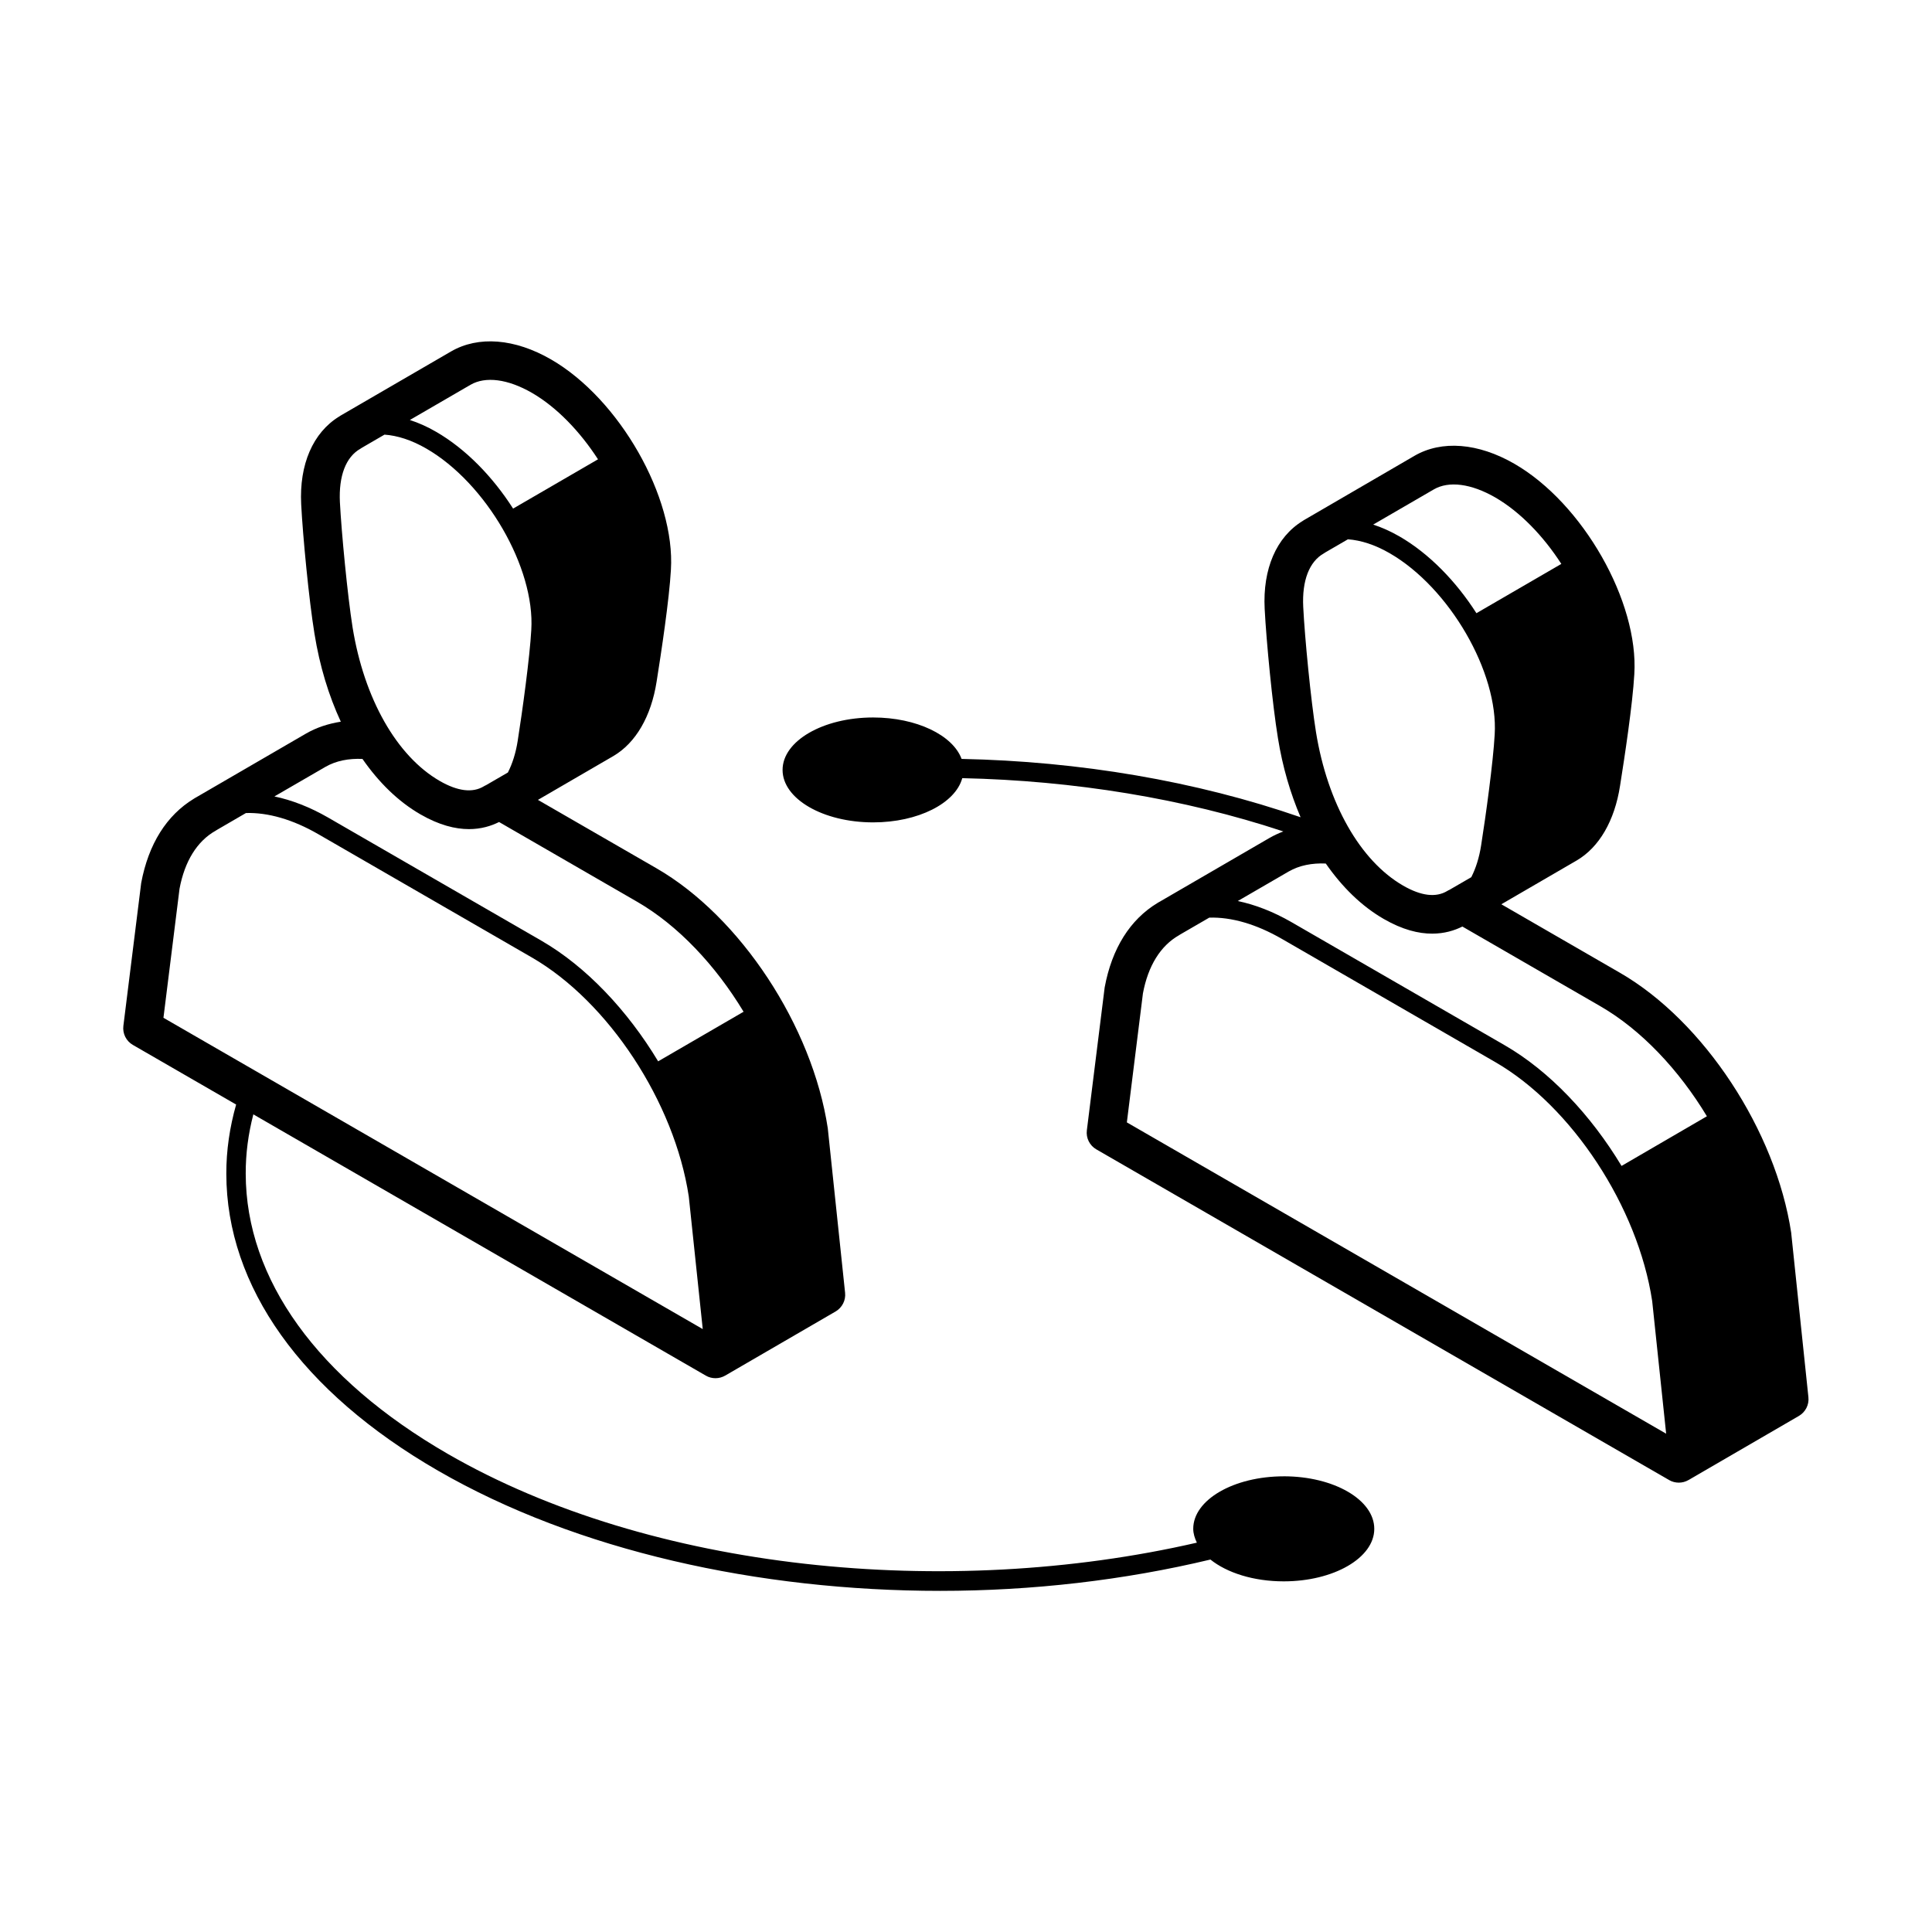
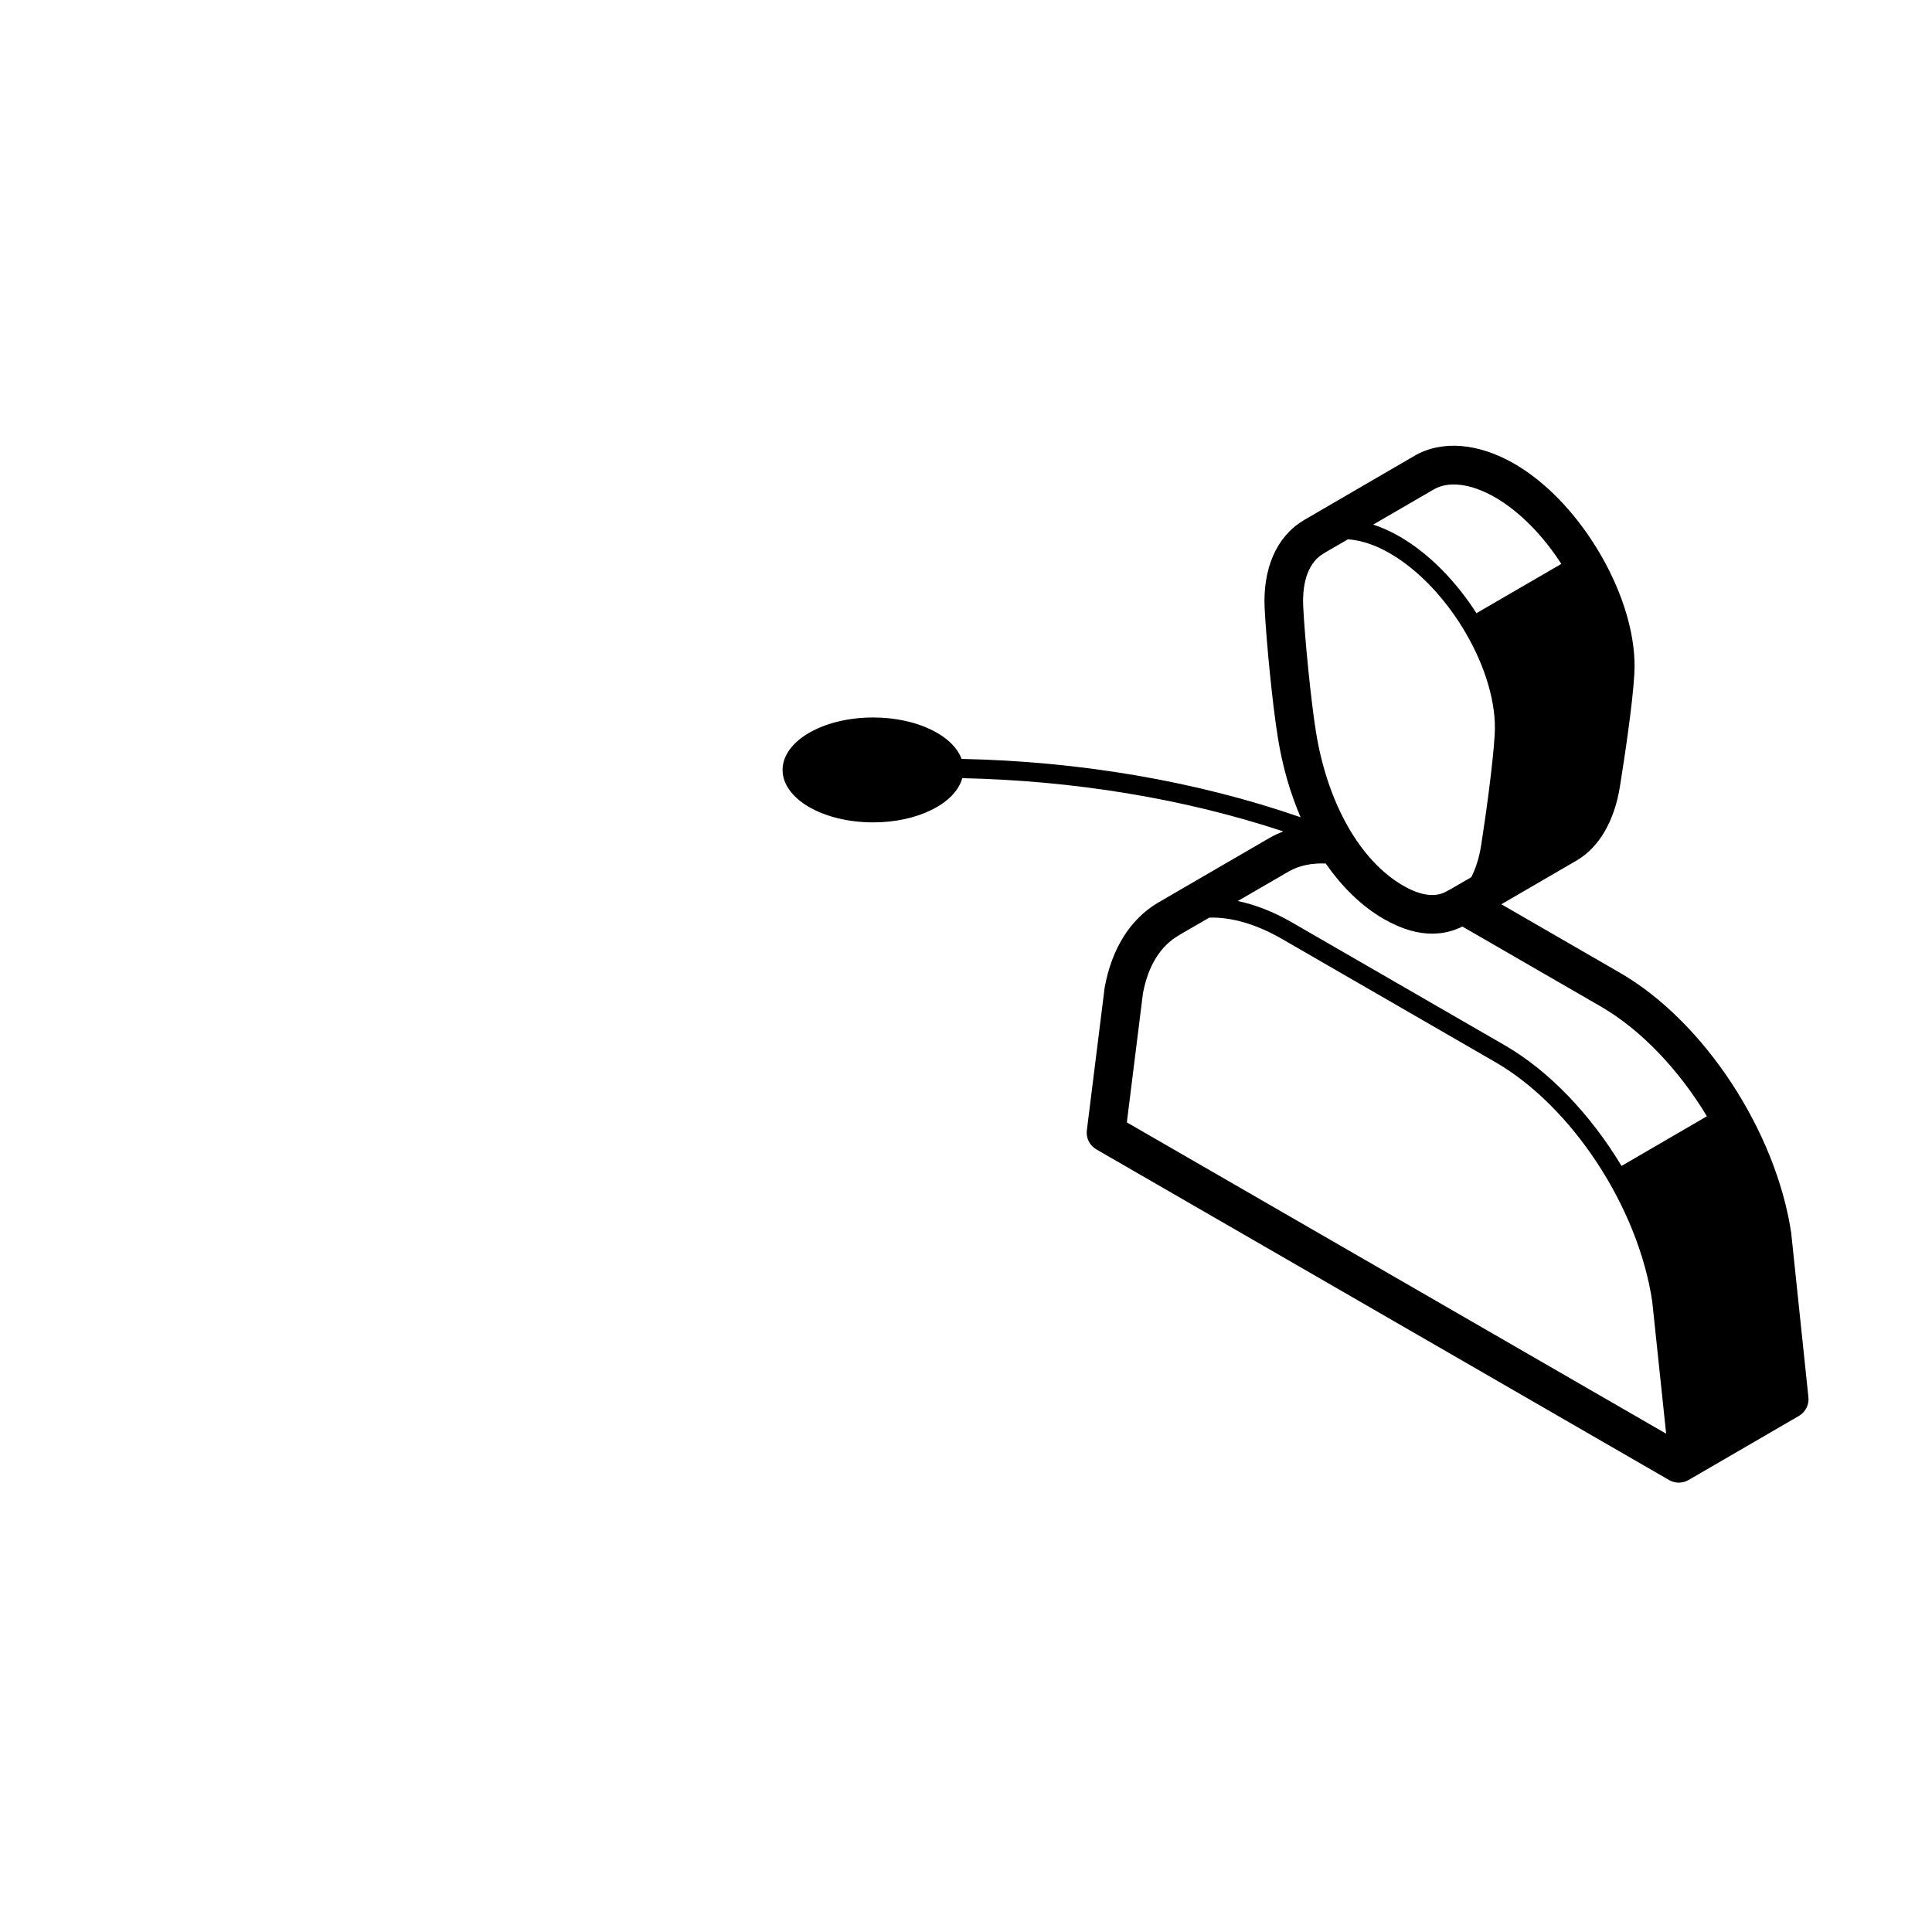
<svg xmlns="http://www.w3.org/2000/svg" width="1200pt" height="1200pt" version="1.1" viewBox="0 0 1200 1200">
-   <path d="m797.39 916.97c-31.078 0-56.25 14.578-56.25 32.578 0 3 0.938 5.859 2.25 8.625-155.21 35.719-339.28 17.578-465.24-55.125-80.859-46.688-125.44-108.47-125.53-174.05-0.047-12.422 1.594-24.75 4.734-36.844l281.06 162.28c1.828 1.078 3.938 1.594 6 1.594 2.109 0 4.172-0.562 6.047-1.641l68.531-39.797c4.078-2.391 6.422-6.938 5.906-11.625l-10.688-101.58c0-0.188-0.047-0.375-0.047-0.516-9.609-63.562-54.328-131.48-106.36-161.53l-73.688-42.516 46.781-27.188c13.969-8.156 23.578-24.656 26.953-46.406 2.859-17.953 7.828-50.812 8.859-69.281 2.812-45.094-31.969-106.17-74.438-130.69-22.547-13.031-45.188-14.812-62.203-4.922l-68.531 39.797c-0.328 0.188-0.656 0.375-0.938 0.609-16.219 9.984-24.797 29.719-23.531 54.516 1.031 19.969 4.828 59.438 8.25 80.344 3.234 20.109 8.859 38.484 16.359 54.656-7.734 1.219-15.047 3.562-21.75 7.453l-68.531 39.797h-0.047c-0.328 0.188-0.609 0.375-0.891 0.562-16.922 10.266-28.219 28.078-32.766 52.359l-11.062 88.734c-0.609 4.781 1.734 9.469 5.906 11.859l64.125 37.031c-3.984 14.062-6.141 28.453-6.094 43.031 0.094 70.031 46.781 135.52 131.53 184.4 86.156 49.734 199.08 74.625 311.86 74.625 57.234 0 114.28-6.609 167.86-19.453 10.219 8.203 26.719 13.547 45.516 13.547 31.078 0 56.25-14.578 56.25-32.578 0.047-18.094-25.125-32.672-56.203-32.672zm-505.18-677.95c9.328-5.438 23.25-3.609 38.156 4.969 15.469 8.953 29.906 24.047 41.062 41.297l-52.734 30.609c-12.609-19.734-29.344-37.031-47.859-47.719-5.484-3.188-10.922-5.578-16.266-7.312zm-81.094 72.891c-0.797-16.312 3.703-28.125 12.797-33.234 0.328-0.188 0.656-0.375 0.938-0.609l13.969-8.109c8.016 0.562 16.828 3.375 25.922 8.625 37.172 21.422 67.641 74.062 65.25 112.64-0.938 17.062-5.531 50.531-8.438 68.906-1.172 7.547-3.281 14.156-6.094 19.688l-13.594 7.875c-0.469 0.188-0.891 0.422-1.359 0.703-6.984 4.219-16.219 3.094-27.375-3.328-26.719-15.422-46.969-51.094-54.141-95.391-3.141-19.875-6.891-58.781-7.875-77.766zm-9.047 164.44c6.656-3.844 14.531-5.344 23.062-4.969 10.172 14.625 22.219 26.484 36.047 34.453 11.625 6.703 21.656 9.141 30.094 9.141 7.547 0 13.734-1.922 18.703-4.406l85.781 49.547c25.312 14.625 48.703 39.469 66.094 68.297l-53.062 30.797c-19.031-31.594-44.719-58.875-72.562-74.953l-132.42-76.453c-11.391-6.562-22.641-10.875-33.375-13.125zm-100.55 155.81 9.984-80.109c3.188-17.109 10.922-29.578 22.359-36.047 0.047 0 0.047-0.047 0.094-0.047 0.281-0.188 0.609-0.375 0.891-0.562l17.906-10.406c13.641-0.422 29.062 3.938 45.094 13.219l132.42 76.453c47.672 27.516 88.688 89.953 97.547 148.5l8.672 82.359z" />
  <path d="m1112.6 766.31c0-0.188-0.047-0.375-0.047-0.562-9.609-63.562-54.328-131.48-106.36-161.53l-73.688-42.562 46.781-27.188c13.969-8.156 23.578-24.656 26.953-46.406 2.859-17.953 7.828-50.812 8.859-69.281 2.812-45.094-31.969-106.17-74.438-130.69-22.547-13.031-45.234-14.812-62.203-4.922l-68.484 39.844c-0.047 0.047-0.047 0.047-0.094 0.047-0.281 0.188-0.562 0.328-0.844 0.562-16.266 9.984-24.797 29.719-23.531 54.516 1.031 20.062 4.828 59.531 8.25 80.344 2.859 17.859 7.734 34.312 14.062 49.125-64.875-22.5-137.34-34.734-210.56-36.234-5.438-14.719-27.938-25.734-54.938-25.734-31.078 0-56.25 14.578-56.25 32.578s25.172 32.578 56.25 32.578c28.031 0 51.094-11.906 55.359-27.469 69.141 1.5 137.68 12.609 199.4 33.094-3 1.172-5.906 2.484-8.719 4.125l-68.531 39.797h-0.047c-0.281 0.188-0.562 0.328-0.844 0.516-16.969 10.266-28.312 28.125-32.812 52.453l-11.062 88.734c-0.609 4.781 1.734 9.469 5.906 11.859l355.78 205.4c1.828 1.078 3.938 1.594 6 1.594 2.109 0 4.172-0.562 6.047-1.641l68.531-39.797c4.078-2.391 6.422-6.938 5.906-11.625zm-222.05-462.32c9.328-5.438 23.25-3.609 38.156 4.969 15.469 8.953 29.953 24.047 41.062 41.297l-52.734 30.609c-12.609-19.734-29.344-37.031-47.859-47.719-5.484-3.141-10.922-5.578-16.266-7.312zm-68.25 39.703c0.328-0.188 0.656-0.375 0.938-0.609l13.969-8.109c8.016 0.562 16.828 3.375 25.922 8.625 37.172 21.422 67.641 74.062 65.25 112.64-0.938 17.109-5.531 50.578-8.438 68.906-1.172 7.547-3.281 14.156-6.094 19.688l-13.594 7.875c-0.469 0.188-0.938 0.422-1.359 0.703-7.031 4.219-16.219 3.094-27.375-3.328-26.719-15.422-46.969-51.094-54.141-95.391-3.188-19.781-6.984-58.734-7.922-77.766-0.797-16.359 3.75-28.125 12.844-33.234zm-122.39 353.44 9.984-80.109c3.188-17.109 10.922-29.578 22.359-36.094 0.047-0.047 0.094-0.047 0.141-0.094 0.281-0.141 0.516-0.328 0.75-0.469l17.953-10.406c13.641-0.422 29.062 3.938 45.141 13.219l132.42 76.453c47.672 27.516 88.688 89.953 97.547 148.5l8.672 82.359zm307.26 27.047c-19.031-31.594-44.719-58.875-72.562-74.953l-132.42-76.453c-11.391-6.562-22.641-10.875-33.375-13.125l31.594-18.328c6.656-3.844 14.531-5.344 23.062-4.969 10.172 14.625 22.219 26.484 36.047 34.453 11.625 6.703 21.656 9.141 30.094 9.094 7.5 0 13.734-1.922 18.703-4.406l85.781 49.547c25.312 14.625 48.703 39.469 66.094 68.297z" />
</svg>